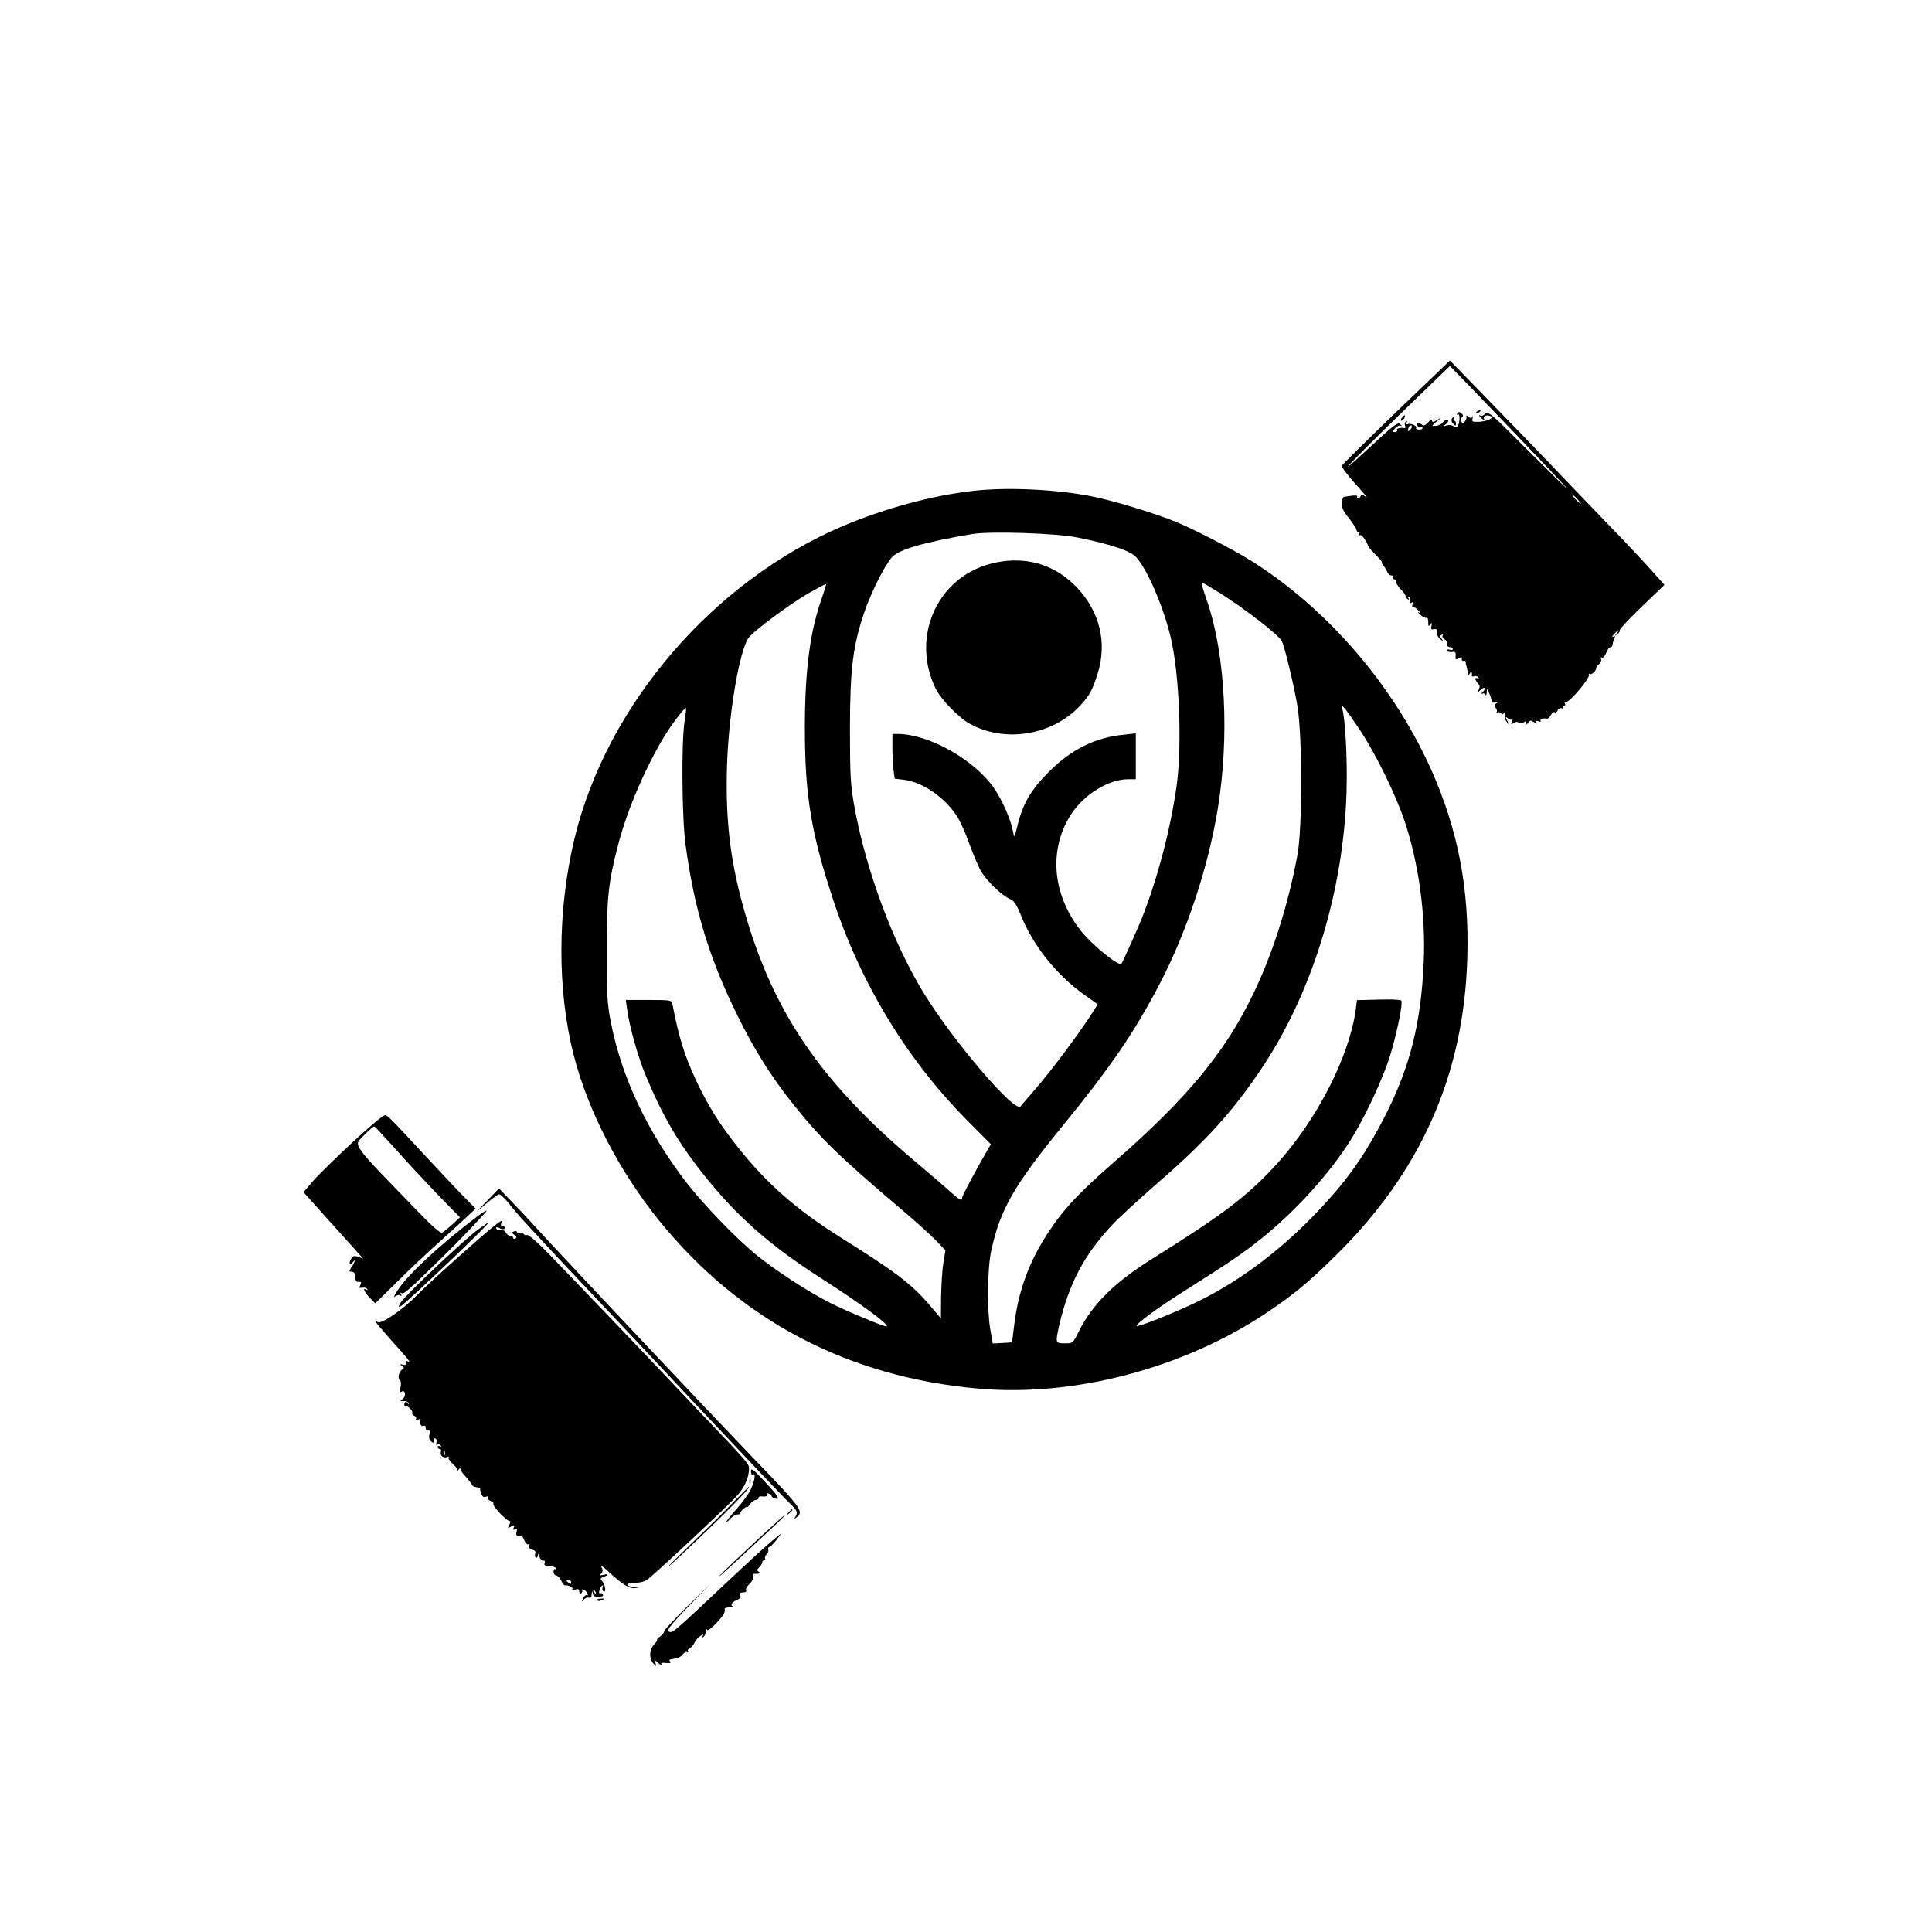
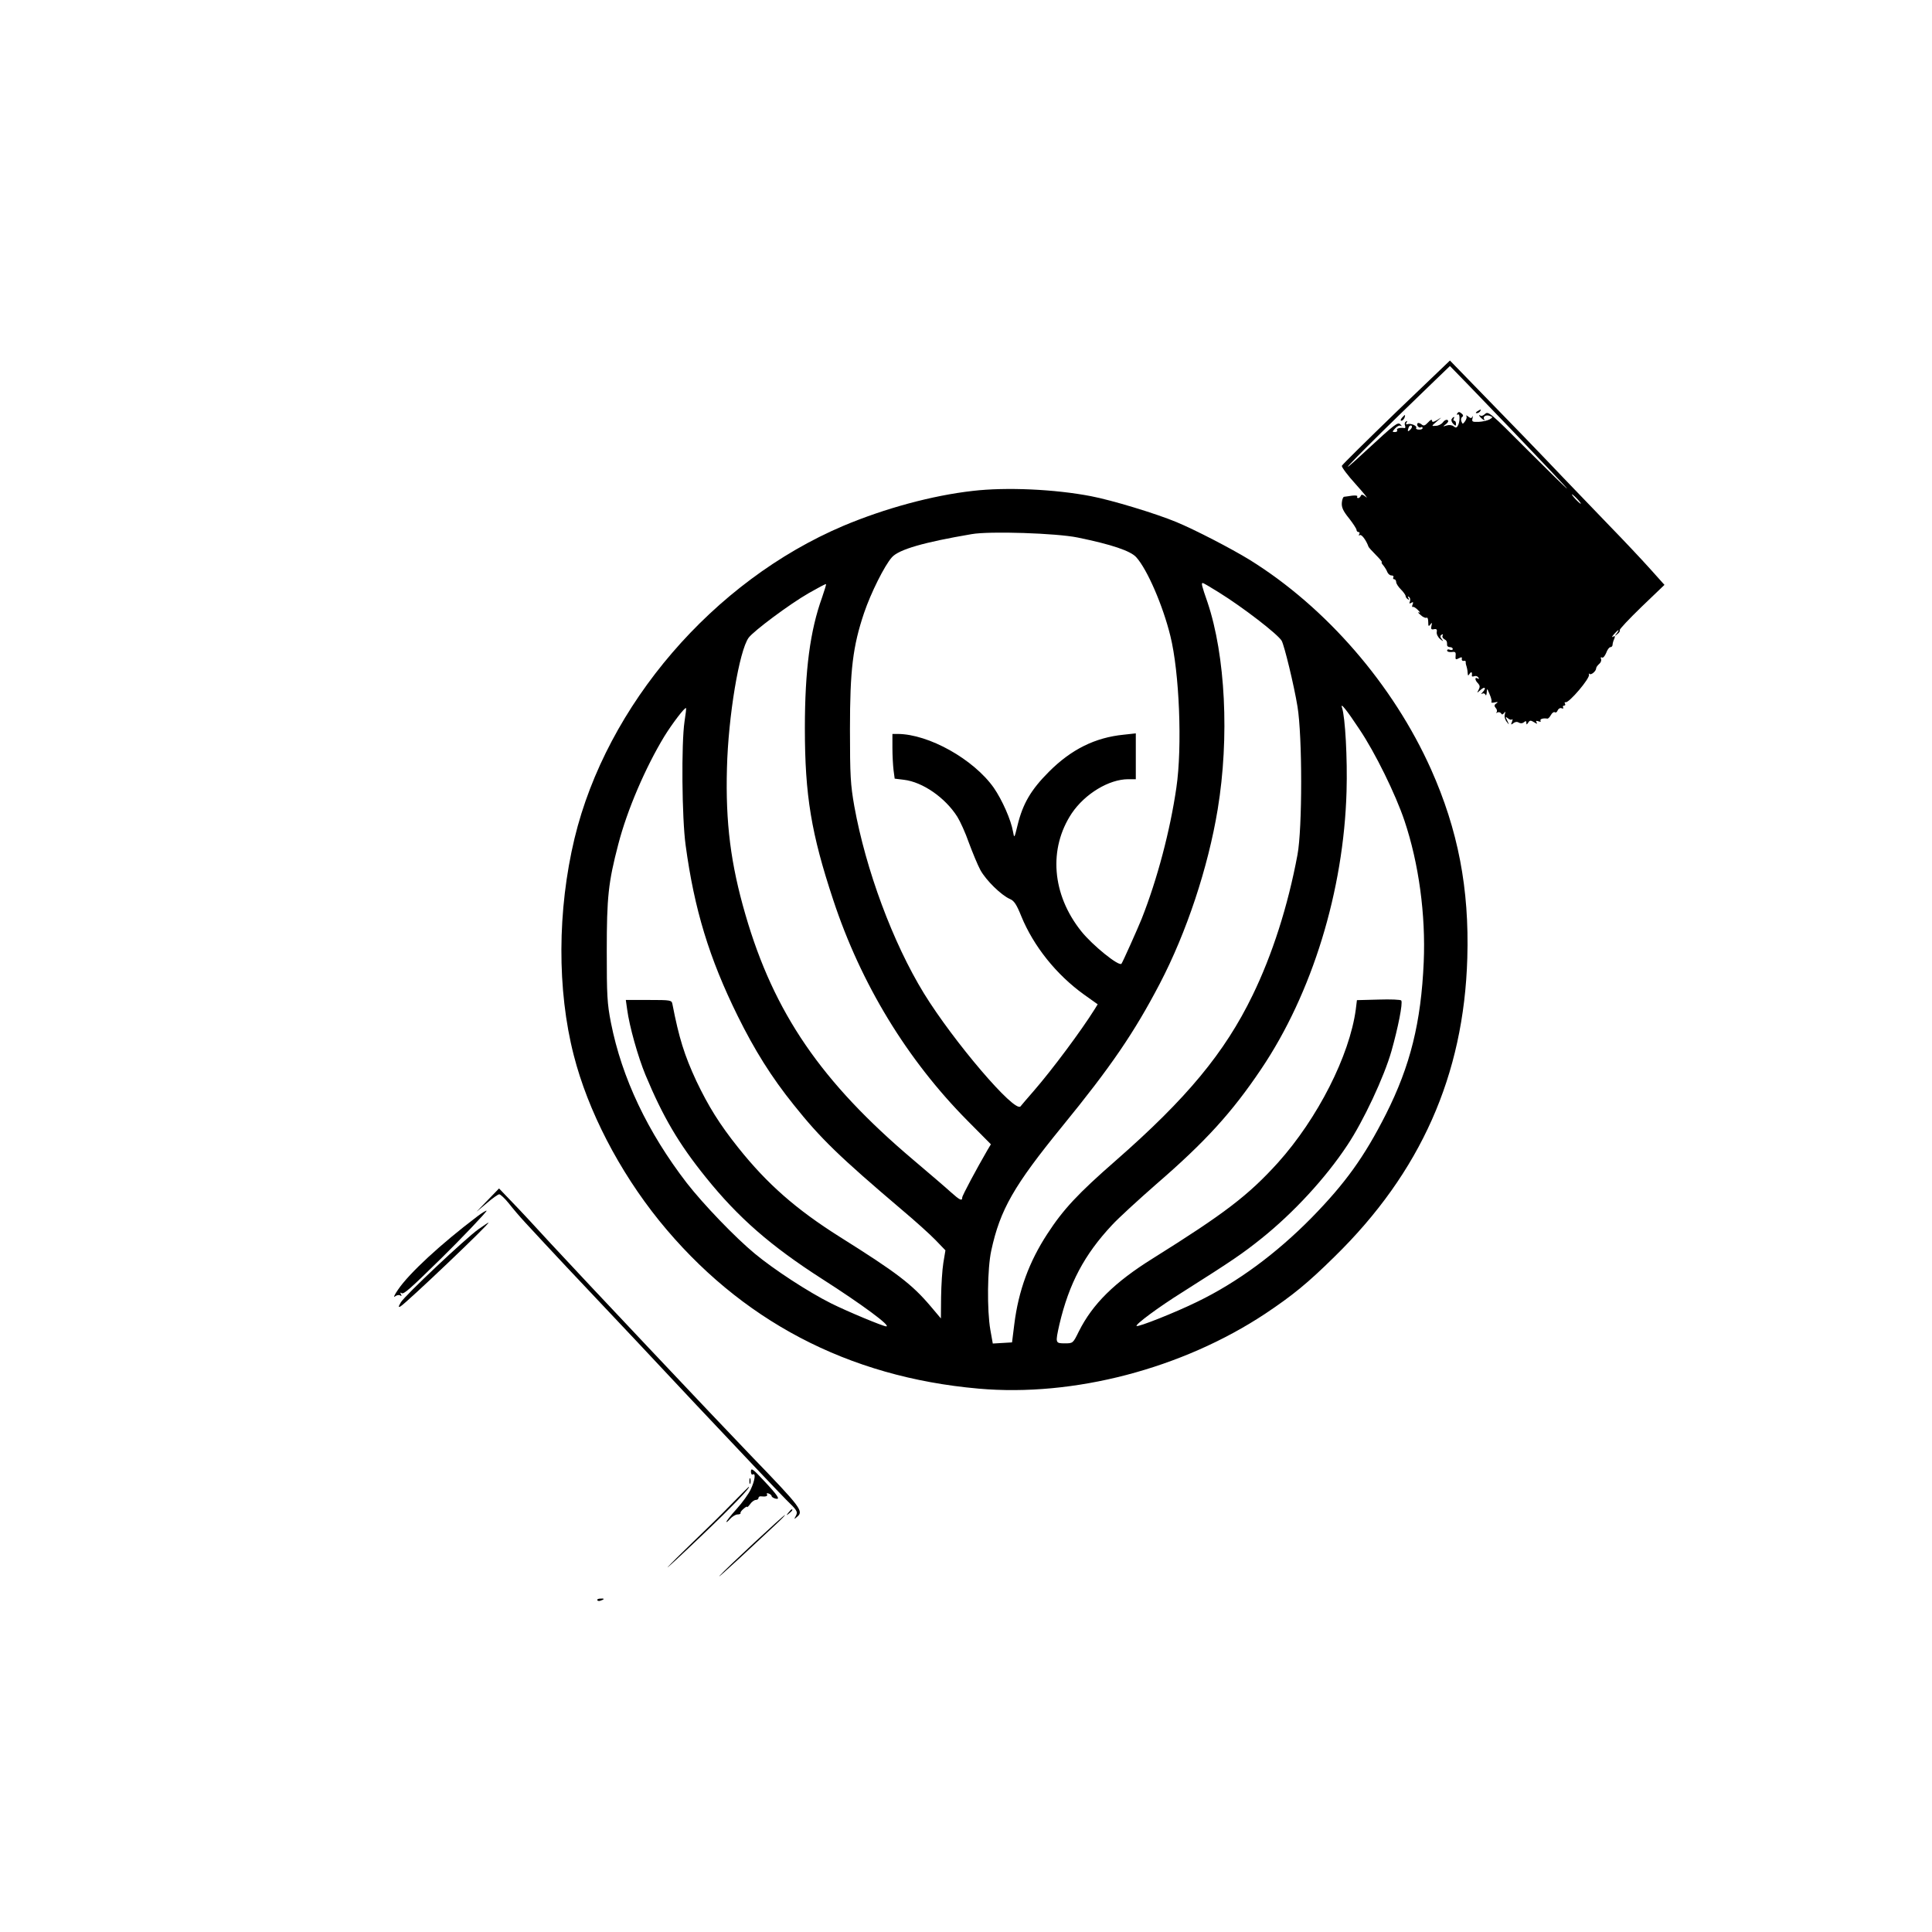
<svg xmlns="http://www.w3.org/2000/svg" version="1.0" width="1024pt" height="1024pt" viewBox="0 0 1024 1024" preserveAspectRatio="xMidYMid meet">
  <g transform="translate(0,1024) scale(0.1,-0.1)" fill="#000000" stroke="none">
    <path d="M7400 8056 c-156 -151 -286 -279 -288 -285 -2 -6 31 -51 75 -99 43 -48 67 -78 54 -67 -17 14 -25 16 -28 8 -3 -7 -9 -13 -14 -13 -6 0 -8 4 -5 9 3 4 -9 6 -27 4 -17 -3 -37 -5 -43 -6 -5 0 -11 -15 -12 -32 -2 -24 7 -44 38 -82 22 -28 40 -56 40 -62 0 -6 5 -11 11 -11 5 0 7 -5 3 -12 -4 -7 -3 -8 4 -4 9 5 34 -29 45 -61 1 -4 19 -24 40 -45 21 -21 35 -38 31 -38 -4 0 0 -8 8 -17 8 -10 18 -26 21 -35 4 -10 14 -18 22 -18 9 0 13 -4 10 -10 -3 -5 -1 -10 4 -10 6 0 11 -7 11 -15 0 -8 11 -25 25 -39 14 -14 25 -30 25 -35 0 -5 5 -13 12 -17 7 -5 8 -3 3 6 -5 8 -4 11 3 6 6 -4 8 -14 5 -23 -5 -12 -3 -14 7 -8 10 6 12 4 7 -9 -4 -9 -3 -15 1 -13 4 3 16 -5 27 -16 12 -11 14 -17 5 -13 -8 4 -4 -2 9 -13 12 -12 27 -18 32 -15 5 3 9 -7 9 -23 0 -23 2 -25 11 -13 9 12 10 11 6 -7 -4 -17 -1 -21 13 -18 14 3 18 -2 15 -15 -2 -10 6 -27 18 -37 17 -14 19 -14 9 -1 -10 12 -10 18 -1 24 7 4 9 3 5 -4 -3 -6 0 -14 8 -19 14 -8 16 -12 16 -33 0 -5 7 -10 15 -10 8 0 15 -4 15 -10 0 -5 -7 -7 -15 -4 -8 4 -15 2 -15 -4 0 -6 11 -9 24 -8 20 3 23 -1 21 -20 -2 -20 1 -22 17 -13 14 7 18 7 16 -3 -2 -7 3 -12 9 -11 7 2 12 0 12 -5 -1 -4 0 -10 1 -14 5 -16 8 -28 9 -45 1 -16 3 -16 11 -3 9 13 14 7 11 -12 0 -4 5 -5 13 -2 8 3 17 0 22 -7 4 -8 3 -10 -4 -5 -17 10 -15 -10 2 -26 10 -11 11 -19 3 -34 -10 -19 -10 -19 11 0 23 20 31 9 10 -13 -9 -9 -9 -12 -1 -7 6 3 14 0 16 -6 3 -7 6 -2 7 12 1 23 2 23 15 -9 8 -18 13 -37 10 -41 -3 -5 5 -6 17 -3 18 4 20 2 9 -5 -12 -8 -12 -14 -3 -25 7 -7 8 -18 4 -22 -4 -5 -2 -5 5 -1 6 3 15 1 19 -5 4 -8 9 -7 16 2 7 10 8 8 4 -7 -4 -11 1 -29 10 -40 14 -18 14 -18 3 6 -11 22 -10 23 3 13 8 -7 18 -10 22 -6 4 4 4 -1 0 -12 -7 -17 -5 -18 7 -8 9 7 20 9 29 3 9 -5 19 -5 27 2 10 8 13 7 13 -3 0 -11 2 -11 10 1 8 13 13 13 31 2 16 -10 19 -10 13 -1 -5 9 -2 10 10 6 10 -4 15 -3 11 3 -5 9 15 15 37 11 4 0 12 8 18 19 6 11 15 18 21 15 5 -4 12 1 15 10 4 9 13 14 21 11 8 -3 11 -1 8 4 -3 6 -1 10 5 10 6 0 8 5 5 10 -4 6 -2 9 3 8 18 -5 130 127 124 146 -2 6 -1 8 3 4 8 -8 35 15 35 30 0 5 7 15 15 22 9 7 14 19 11 27 -4 8 -1 11 5 8 5 -4 15 7 22 24 6 17 16 31 23 31 6 0 11 6 11 13 0 6 4 21 9 31 6 15 4 17 -7 11 -8 -5 -5 1 5 13 23 26 34 30 15 5 -13 -16 -12 -17 3 -4 10 7 16 17 13 21 -3 4 50 60 116 124 l121 116 -78 87 c-44 49 -140 151 -215 228 -74 77 -187 194 -250 260 -111 117 -280 292 -490 507 l-104 107 -285 -273z m599 -81 c171 -179 310 -325 307 -325 -3 0 -98 93 -211 206 -194 195 -207 206 -224 190 -9 -9 -21 -13 -24 -9 -4 3 -7 4 -7 1 0 -3 8 -12 17 -19 10 -8 14 -9 10 -2 -10 15 9 27 31 18 15 -6 15 -7 -3 -18 -11 -6 -37 -12 -58 -13 -34 -1 -37 1 -32 20 2 11 2 15 -1 8 -5 -10 -9 -10 -22 0 -9 7 -13 8 -10 3 4 -6 0 -18 -7 -28 -12 -16 -13 -16 -19 -1 -4 10 -2 20 4 24 7 5 6 11 -4 19 -11 9 -16 9 -22 0 -4 -7 -3 -9 3 -6 12 8 12 -41 -1 -61 -6 -10 -11 -10 -21 -2 -8 7 -24 9 -37 5 -22 -7 -22 -6 -4 7 12 10 15 17 8 22 -6 3 -17 -2 -24 -12 -7 -10 -24 -19 -38 -19 -24 -2 -24 -2 5 23 29 25 29 25 3 8 -21 -12 -28 -13 -28 -3 0 7 -9 4 -21 -10 -17 -18 -24 -20 -35 -10 -8 6 -17 9 -20 6 -9 -9 6 -28 17 -22 5 4 9 2 9 -4 0 -5 -9 -9 -19 -8 -11 0 -18 4 -15 9 7 10 -28 26 -45 20 -9 -3 -11 0 -6 8 5 8 4 11 -3 6 -6 -4 -9 -13 -5 -22 3 -8 2 -14 -3 -13 -23 4 -45 -2 -39 -11 3 -5 -2 -10 -11 -10 -16 0 -16 1 1 20 10 11 23 17 29 13 7 -4 7 -1 -1 7 -14 15 -27 5 -184 -140 -183 -170 -90 -70 180 193 146 141 265 257 266 257 1 0 142 -146 314 -325z m-522 -10 c-15 -16 -19 -13 -11 9 3 9 10 13 15 10 5 -3 3 -11 -4 -19z m883 -370 c13 -14 21 -25 18 -25 -2 0 -15 11 -28 25 -13 14 -21 25 -18 25 2 0 15 -11 28 -25z" />
    <path d="M7830 8060 c-9 -6 -10 -10 -3 -10 6 0 15 5 18 10 8 12 4 12 -15 0z" />
    <path d="M7430 8025 c-7 -9 -8 -15 -2 -15 5 0 12 7 16 15 3 8 4 15 2 15 -2 0 -9 -7 -16 -15z" />
    <path d="M7694 8019 c-3 -6 0 -17 8 -25 13 -13 15 -13 15 1 0 8 -4 15 -9 15 -5 0 -6 5 -3 10 3 6 4 10 1 10 -3 0 -8 -5 -12 -11z" />
    <path d="M5155 7638 c-213 -24 -464 -92 -685 -185 -690 -293 -1254 -949 -1425 -1657 -91 -380 -93 -803 -4 -1149 75 -294 240 -613 453 -877 428 -528 1000 -829 1692 -890 505 -45 1080 106 1520 397 145 97 224 161 367 302 456 446 686 962 704 1583 11 368 -49 679 -192 1000 -201 449 -556 859 -962 1111 -98 60 -289 159 -388 200 -108 45 -342 116 -452 137 -191 37 -449 49 -628 28z m557 -247 c181 -37 280 -71 310 -104 59 -65 142 -258 181 -417 48 -192 64 -588 32 -805 -33 -227 -101 -485 -184 -695 -21 -52 -101 -231 -107 -238 -13 -16 -154 98 -213 172 -156 195 -175 438 -50 626 70 103 197 180 299 180 l40 0 0 121 0 122 -64 -7 c-152 -15 -278 -78 -396 -196 -95 -95 -139 -169 -167 -285 -17 -69 -17 -70 -24 -32 -10 60 -57 167 -102 232 -107 151 -344 284 -509 285 l-28 0 0 -74 c0 -40 3 -94 6 -118 l6 -45 49 -6 c100 -12 219 -95 283 -196 15 -24 43 -85 61 -137 19 -51 46 -117 61 -145 30 -55 111 -134 157 -154 22 -9 35 -29 60 -91 65 -159 186 -310 332 -415 l73 -52 -16 -26 c-72 -115 -224 -319 -321 -431 -36 -41 -68 -79 -72 -84 -31 -36 -355 344 -512 599 -165 269 -308 655 -369 992 -20 114 -23 160 -23 408 0 314 15 439 75 617 36 106 108 250 147 294 37 42 170 80 423 123 96 17 451 5 562 -18z m-1355 -318 c-63 -175 -91 -383 -91 -693 0 -356 34 -559 150 -909 147 -446 392 -848 712 -1171 l124 -125 -18 -30 c-58 -100 -134 -242 -134 -252 0 -20 -12 -15 -60 28 -25 23 -115 100 -200 172 -486 411 -738 778 -889 1299 -78 268 -106 487 -98 777 7 275 65 622 115 691 28 37 217 178 318 236 49 28 90 50 92 48 2 -1 -8 -33 -21 -71z m2102 28 c129 -80 313 -222 334 -257 14 -24 66 -238 84 -349 26 -158 26 -646 0 -785 -51 -274 -134 -531 -238 -745 -148 -305 -349 -547 -726 -877 -198 -173 -277 -257 -362 -388 -96 -147 -153 -301 -175 -479 l-12 -96 -51 -3 -51 -3 -13 73 c-18 103 -16 325 5 420 47 217 120 344 376 658 258 316 381 496 517 756 142 272 256 615 307 924 63 382 41 816 -54 1098 -31 89 -34 102 -25 102 3 0 41 -22 84 -49z m746 -726 c83 -123 192 -345 239 -485 76 -226 113 -499 102 -750 -14 -319 -71 -549 -200 -805 -115 -227 -215 -366 -394 -549 -187 -190 -394 -343 -607 -446 -114 -56 -313 -135 -321 -128 -7 8 115 99 243 179 270 171 319 205 418 284 171 137 341 321 456 495 85 127 195 362 234 499 35 124 61 254 52 268 -3 5 -57 7 -120 5 l-115 -3 -6 -49 c-33 -245 -202 -578 -413 -813 -157 -173 -281 -268 -663 -507 -202 -126 -319 -241 -392 -387 -31 -63 -31 -63 -74 -63 -51 0 -51 1 -29 100 51 217 132 370 279 527 33 36 140 134 236 218 259 224 400 379 554 608 271 402 438 946 453 1473 5 173 -7 393 -24 443 -11 32 24 -11 92 -114z m-3577 40 c-17 -115 -14 -510 6 -655 46 -340 125 -599 276 -905 89 -180 178 -323 297 -471 142 -178 241 -274 573 -556 69 -58 149 -130 178 -160 l53 -55 -11 -66 c-6 -37 -11 -119 -12 -181 l-1 -114 -54 64 c-100 118 -179 178 -483 369 -230 145 -384 280 -537 472 -99 124 -158 219 -222 353 -64 138 -92 228 -127 408 -4 21 -8 22 -125 22 l-122 0 7 -50 c12 -90 57 -250 97 -347 93 -223 177 -366 320 -543 172 -214 344 -364 617 -539 211 -135 368 -251 339 -251 -16 0 -206 79 -292 122 -122 61 -304 180 -405 264 -104 86 -272 261 -360 374 -207 269 -344 556 -402 850 -20 102 -22 145 -22 380 0 285 8 362 61 565 47 182 144 407 244 572 42 68 109 156 115 150 2 -1 -2 -34 -8 -72z" />
-     <path d="M5250 7252 c-287 -75 -425 -396 -288 -667 28 -54 121 -150 176 -180 188 -105 441 -63 589 97 50 55 64 82 92 172 49 160 10 323 -109 450 -121 129 -284 174 -460 128z" />
-     <path d="M1985 4289 c-83 -68 -291 -266 -335 -319 l-41 -49 137 -153 c76 -84 147 -163 158 -176 l21 -23 -26 9 c-21 8 -28 7 -38 -10 -7 -11 -10 -23 -6 -26 3 -4 10 0 15 8 6 8 10 11 10 7 0 -4 -7 -19 -16 -32 -15 -23 -15 -25 0 -25 9 0 17 -7 17 -15 3 -36 5 -40 21 -39 14 1 15 -2 8 -17 -8 -15 -7 -17 10 -14 11 2 23 -1 26 -7 4 -7 2 -8 -4 -4 -22 14 -12 -11 17 -42 l30 -30 118 116 c65 65 159 153 208 197 49 44 115 104 147 134 l59 55 -74 75 c-41 42 -138 146 -217 231 -145 157 -177 190 -189 190 -3 0 -29 -18 -56 -41z m113 -141 c60 -68 161 -176 224 -242 l116 -118 -40 -37 c-22 -20 -47 -40 -54 -44 -10 -5 -50 30 -136 119 -68 70 -147 152 -175 181 -113 117 -145 160 -134 181 9 18 77 82 85 82 3 0 53 -55 114 -122z" />
    <path d="M2585 3879 l-60 -62 55 46 c30 26 60 47 66 47 6 0 29 -21 50 -47 21 -27 60 -73 88 -103 115 -125 327 -351 412 -440 50 -52 274 -291 498 -530 225 -239 437 -463 472 -498 59 -57 63 -64 53 -85 -11 -20 -11 -21 4 -8 38 31 29 44 -243 326 -184 191 -904 954 -1060 1123 -74 81 -166 180 -205 220 l-70 73 -60 -62z" />
    <path d="M2530 3793 c-193 -146 -361 -301 -420 -388 -19 -27 -26 -44 -17 -37 9 8 22 10 28 6 8 -5 9 -3 4 6 -5 9 -4 11 4 6 11 -7 44 22 211 186 100 98 243 248 239 251 -2 2 -24 -11 -49 -30z" />
-     <path d="M2620 3743 c-63 -49 -354 -309 -410 -368 -74 -76 -193 -158 -209 -142 -6 6 -11 8 -11 3 0 -4 41 -52 90 -107 85 -93 105 -119 78 -103 -7 5 -9 2 -5 -8 4 -12 0 -15 -16 -11 -18 4 -19 3 -7 -6 13 -9 13 -12 1 -20 -17 -11 -25 -48 -11 -56 5 -3 7 -20 3 -37 -4 -22 -3 -29 6 -24 19 12 25 -24 6 -38 -17 -12 -16 -13 5 -12 13 1 24 -5 26 -12 1 -7 0 -8 -3 -2 -7 15 -20 12 -20 -5 0 -8 4 -12 8 -9 10 6 40 -26 34 -36 -3 -4 2 -11 11 -14 8 -3 12 -10 9 -16 -3 -6 1 -7 10 -4 9 4 15 3 14 -2 -4 -23 2 -36 15 -31 8 3 13 -1 12 -11 0 -10 5 -16 13 -14 10 2 12 -4 7 -21 -4 -16 0 -29 9 -37 14 -12 19 -7 16 13 -1 5 3 6 8 2 6 -3 7 -13 4 -22 -4 -10 -2 -14 5 -9 6 3 14 1 18 -5 4 -8 3 -9 -4 -5 -7 4 -12 2 -12 -3 0 -6 5 -11 11 -11 6 0 9 -6 6 -14 -7 -19 12 -36 32 -29 9 4 13 3 9 -1 -4 -5 5 -19 18 -31 14 -13 25 -26 25 -29 -2 -18 0 -19 9 -6 5 8 10 10 10 4 0 -6 13 -25 29 -41 15 -17 30 -35 32 -42 3 -7 14 -13 26 -14 12 0 20 -4 18 -7 -1 -3 1 -15 6 -27 6 -16 13 -21 25 -16 11 4 15 3 10 -5 -3 -6 3 -13 14 -17 11 -4 18 -11 15 -16 -7 -10 74 -95 87 -91 5 1 4 -7 -2 -19 -11 -19 -10 -20 9 -10 17 10 20 9 14 -5 -5 -13 -3 -15 7 -9 10 6 12 3 8 -13 -6 -20 2 -27 25 -23 4 1 12 -10 17 -25 6 -14 14 -22 20 -19 5 3 7 0 4 -8 -3 -9 3 -17 17 -20 14 -4 20 -11 16 -21 -3 -8 -2 -18 3 -21 6 -4 10 2 11 12 1 12 3 10 8 -7 4 -14 14 -24 21 -22 8 2 10 -3 7 -13 -5 -11 1 -15 23 -15 16 0 32 -5 36 -12 4 -6 3 -8 -2 -5 -5 3 -10 -3 -10 -14 0 -10 6 -19 13 -19 7 0 19 -12 27 -27 8 -16 17 -27 20 -26 15 4 45 -10 40 -19 -4 -6 2 -8 15 -3 15 5 21 2 21 -10 0 -9 5 -13 10 -10 6 4 8 11 5 16 -3 5 1 6 9 3 8 -3 17 -12 20 -20 3 -8 2 -12 -4 -9 -5 3 -14 -5 -20 -17 -9 -19 -9 -21 2 -8 7 9 20 14 29 12 10 -2 15 4 15 17 -1 23 17 30 22 9 2 -9 0 -8 -8 2 -9 13 -11 12 -8 -5 3 -18 11 -21 49 -16 5 0 7 6 4 11 -4 6 -10 8 -15 5 -4 -3 -6 4 -3 15 3 11 9 23 14 26 5 3 6 -1 3 -9 -3 -8 -1 -18 5 -21 15 -10 9 37 -7 53 -12 13 -11 16 7 23 28 10 27 18 -1 11 -19 -5 -21 -3 -11 7 9 10 9 19 1 34 -6 12 7 4 33 -20 77 -72 115 -96 146 -91 27 4 27 4 -4 6 -50 2 -51 21 -1 21 25 0 54 7 68 17 34 23 413 377 472 440 44 48 68 100 68 151 0 23 -10 35 -265 302 -55 58 -134 141 -175 185 -93 99 -490 514 -624 652 -55 57 -104 99 -111 97 -7 -3 -16 -1 -19 5 -4 6 -13 8 -21 4 -8 -3 -15 0 -15 6 0 6 -7 8 -15 5 -14 -6 -13 -8 1 -19 12 -8 14 -14 6 -19 -7 -4 -12 -2 -12 3 0 6 -7 11 -15 11 -7 0 -18 6 -22 14 -8 15 -11 16 -38 16 -8 0 -15 5 -15 10 0 7 6 7 19 0 13 -7 22 -7 26 0 3 5 -1 10 -9 10 -10 0 -13 6 -10 15 8 20 5 19 -36 -12z m-263 -1215 c-3 -8 -6 -5 -6 6 -1 11 2 17 5 13 3 -3 4 -12 1 -19z m670 -675 c0 -9 -4 -10 -14 -2 -7 6 -13 12 -13 14 0 1 6 2 13 2 8 0 14 -6 14 -14z" />
    <path d="M2536 3725 c-69 -49 -389 -351 -411 -387 -14 -24 -15 -29 -2 -22 31 18 479 444 466 444 -2 0 -26 -16 -53 -35z" />
    <path d="M3980 2442 c0 -13 4 -20 10 -17 17 10 11 -33 -11 -79 -11 -24 -45 -71 -75 -104 -30 -33 -54 -64 -54 -68 0 -4 9 3 19 15 11 12 28 23 39 24 12 0 19 4 17 7 -2 4 5 14 16 23 10 9 19 14 19 10 0 -4 7 3 16 15 8 12 22 22 30 22 8 0 14 5 14 10 0 6 6 10 13 9 25 -3 38 1 32 11 -3 6 1 7 9 4 9 -3 16 -10 16 -14 0 -4 9 -10 20 -13 28 -7 15 14 -64 98 -55 59 -65 66 -66 47z" />
    <path d="M3972 2390 c0 -14 2 -19 5 -12 2 6 2 18 0 25 -3 6 -5 1 -5 -13z" />
    <path d="M3875 2266 c-49 -51 -139 -139 -200 -197 -60 -58 -121 -118 -135 -134 -14 -16 64 56 173 160 164 156 272 268 255 264 -1 0 -43 -42 -93 -93z" />
    <path d="M4179 2223 c-13 -16 -12 -17 4 -4 16 13 21 21 13 21 -2 0 -10 -8 -17 -17z" />
    <path d="M4000 2066 c-85 -79 -168 -158 -185 -177 -16 -18 33 26 110 97 77 72 163 152 190 177 28 26 48 47 45 47 -3 0 -75 -65 -160 -144z" />
-     <path d="M4070 2054 c-36 -31 -130 -118 -210 -193 -259 -244 -289 -271 -305 -271 -30 0 -13 25 97 139 l113 116 -123 -120 c-67 -66 -122 -125 -122 -132 0 -6 -10 -19 -22 -27 -12 -9 -19 -16 -15 -16 4 0 -3 -12 -16 -26 -27 -29 -28 -78 -1 -104 14 -13 14 -13 8 5 l-7 20 23 -20 c13 -11 20 -14 16 -8 -5 9 1 12 24 9 22 -2 28 0 21 8 -7 9 -1 12 21 14 18 2 38 11 45 22 8 11 19 17 25 14 6 -4 8 -2 5 3 -4 6 0 13 8 17 8 3 20 16 26 29 6 13 20 29 31 36 15 9 18 10 13 0 -5 -8 -4 -10 3 -5 7 4 12 17 13 29 0 12 3 16 6 9 3 -8 21 5 49 34 41 44 48 57 45 77 0 4 11 7 26 8 16 0 22 3 16 6 -15 6 1 25 29 36 11 4 15 12 12 22 -4 11 0 15 16 15 12 0 18 4 15 11 -4 6 2 19 14 30 19 18 25 32 22 51 0 5 2 7 7 7 4 -1 14 -1 22 0 12 1 12 3 2 10 -11 7 -11 11 2 24 9 8 16 20 16 26 0 6 5 11 11 11 5 0 8 4 4 9 -3 5 1 15 8 23 8 7 12 19 9 26 -2 6 0 12 5 12 4 0 21 16 36 35 15 19 27 35 25 35 -2 0 -32 -25 -68 -56z" />
    <path d="M3166 1758 c3 -4 11 -5 19 -1 21 7 19 12 -4 10 -11 0 -18 -5 -15 -9z" />
  </g>
</svg>